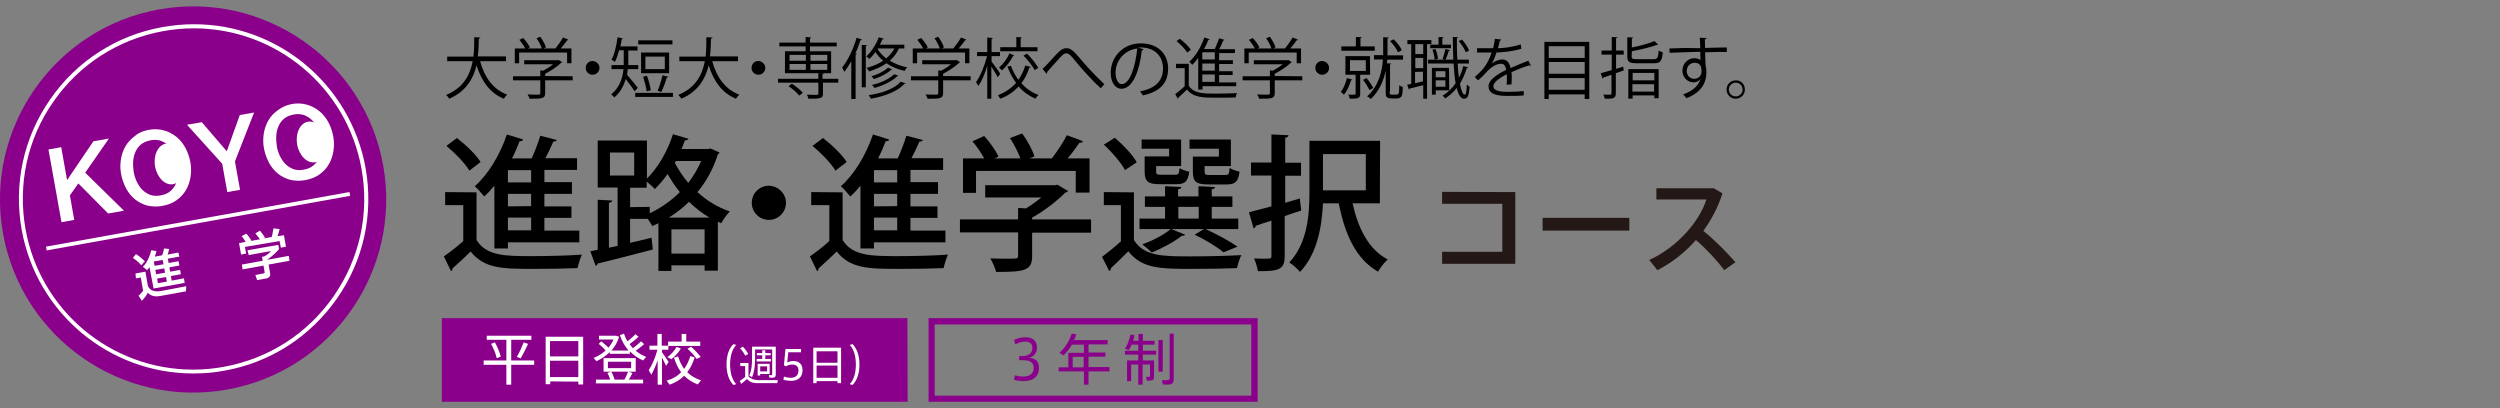
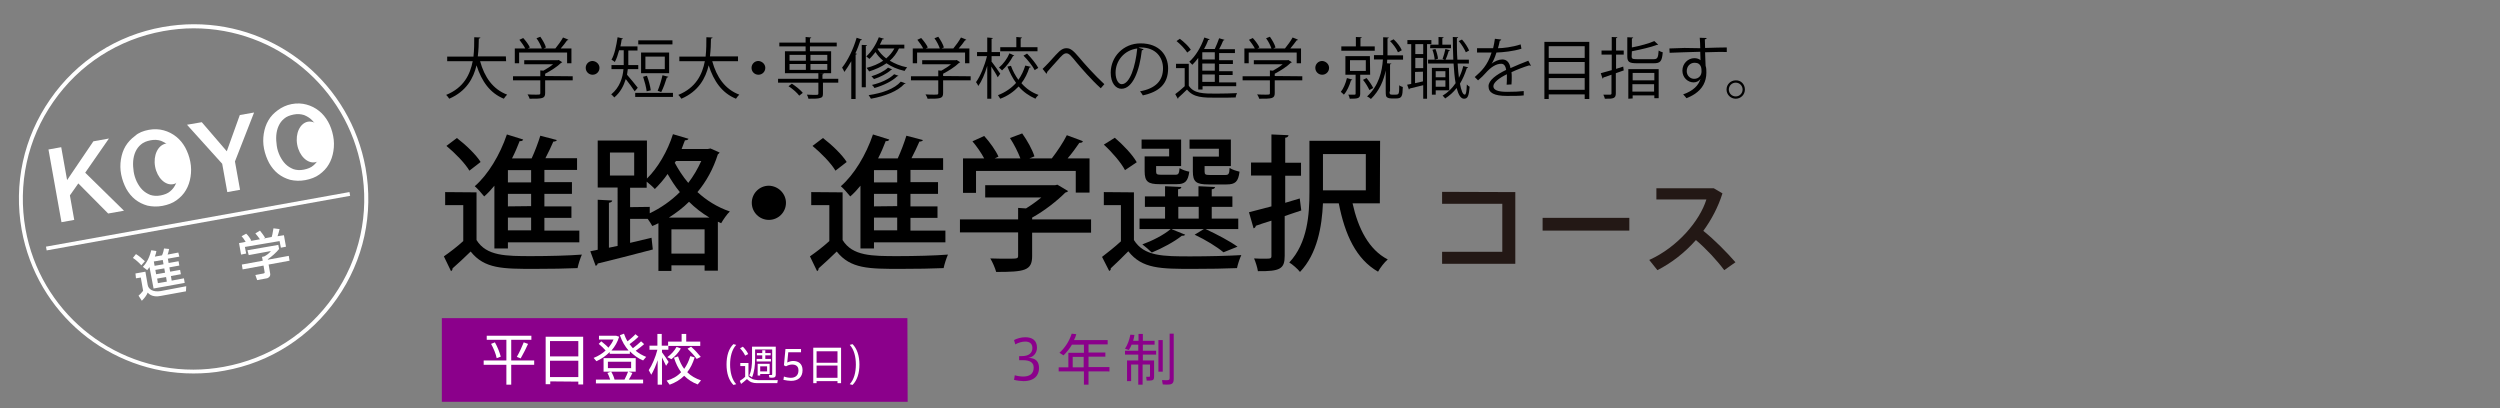
<svg xmlns="http://www.w3.org/2000/svg" version="1.1" id="レイヤー_1" x="0px" y="0px" viewBox="0 0 980 160" style="enable-background:new 0 0 980 160;" xml:space="preserve">
  <rect x="0" y="0" width="980" height="160" fill="#808080" stroke="none" />
  <style type="text/css">
	.st0{fill:#231815;}
	.st1{fill:#8B008B;}
	.st2{fill:#FFFFFF;}
	.st3{fill:none;}
</style>
  <g>
    <path class="st0" d="M594,75.3v28.1h-28.7v-4.7h23.6V79.9h-23.6v-4.7L594,75.3L594,75.3z" />
    <path class="st0" d="M638.7,85.4v5h-34v-5H638.7z" />
    <path class="st0" d="M680.3,102.8l-4.4,3.1c-2.9-3.9-7.1-8.4-11.1-11.8c-4.4,5-9.6,9-15.1,11.8l-3.2-4c11.1-5,19.8-15.3,22.4-23.7   h-19.6v-4.4h22.5l3.4,2c-1.7,5.4-4.3,10.3-7.5,14.7C672.2,94.1,676.7,98.7,680.3,102.8z" />
  </g>
-   <path class="st1" d="M150.2,64.8c7.4,41.1-20,80.5-61.1,87.9c-41.1,7.4-80.5-20-87.9-61.1s20-80.5,61.1-87.9  C103.4-3.7,142.8,23.7,150.2,64.8" />
  <path class="st2" d="M75.8,146.4c-33.1,0-61.4-23.7-67.3-56.3C5.3,72.1,9.2,54,19.7,38.9c10.4-15,26.1-25.1,44.1-28.3  c4-0.7,8.1-1.1,12.2-1.1c33.1,0,61.4,23.7,67.3,56.3c3.2,18-0.7,36.2-11.2,51.2S106,142.1,88,145.3  C83.9,146.1,79.8,146.4,75.8,146.4z M75.9,11.1c-4,0-8,0.4-11.9,1.1c-17.6,3.2-32.9,13-43.1,27.7C10.7,54.5,6.9,72.3,10,89.8  c5.7,31.9,33.4,55.1,65.8,55.1c4,0,8-0.4,11.9-1.1c17.6-3.2,32.9-13,43.1-27.7s14.1-32.4,10.9-50C136,34.3,108.3,11.1,75.9,11.1z" />
  <path class="st2" d="M19,58.6l5-0.9l2.3,12.9l10.3-15.2l6.1-1.1l-9.3,13.4l15.2,14.9l-6.2,1.1L30.7,71.9l-3.3,4.7l1.7,9.6l-5,0.9  L19,58.6z" />
  <path class="st2" d="M58.3,50.9c2.1-0.4,4.1-0.3,5.9,0.2c1.8,0.5,3.4,1.3,4.9,2.5c1.4,1.1,2.6,2.6,3.5,4.2c0.9,1.7,1.6,3.5,2,5.6  c0.4,2,0.4,4,0.1,5.9s-0.9,3.7-1.8,5.2c-0.9,1.6-2.2,2.9-3.7,4s-3.4,1.8-5.5,2.2c-2.1,0.4-4.1,0.3-5.9-0.1c-1.8-0.5-3.4-1.3-4.8-2.4  c-1.4-1.1-2.6-2.6-3.5-4.2c-0.9-1.7-1.6-3.6-2-5.6s-0.4-4-0.1-5.9c0.3-1.9,0.9-3.7,1.8-5.2s2.2-2.9,3.7-4  C54.3,52,56.2,51.3,58.3,50.9z M59,55c-1.5,0.3-2.8,0.8-3.7,1.6c-1,0.8-1.7,1.8-2.2,2.9c-0.5,1.1-0.8,2.4-0.9,3.7  c-0.1,1.4,0,2.7,0.2,4.1c0.2,1.3,0.6,2.6,1.2,3.9c0.6,1.2,1.3,2.3,2.2,3.2c0.9,0.9,1.9,1.5,3.1,2c1.2,0.4,2.6,0.5,4.1,0.2  c1.5-0.3,2.8-0.8,3.7-1.6c1-0.8,1.7-1.8,2.2-2.9s0.8-2.4,0.9-3.7c0.1-1.4,0-2.7-0.2-4.1c-0.2-1.3-0.6-2.6-1.2-3.9  c-0.6-1.2-1.3-2.3-2.2-3.2c-0.9-0.9-1.9-1.5-3.1-2C61.9,54.8,60.5,54.7,59,55z" />
  <path class="st2" d="M87.1,64.2L73.3,48.9l5.8-1l9.8,11.4L94,45.1l5.6-1l-7.5,19.2l2,11.1l-5,0.9L87.1,64.2z" />
  <path class="st2" d="M114.3,40.8c2.1-0.4,4.1-0.3,5.9,0.2s3.4,1.3,4.9,2.5c1.4,1.1,2.6,2.6,3.5,4.2c0.9,1.6,1.6,3.5,2,5.6  c0.4,2,0.4,4,0.1,5.9c-0.3,1.9-0.9,3.7-1.8,5.2c-0.9,1.6-2.2,2.9-3.7,4s-3.4,1.8-5.5,2.2c-2.1,0.4-4.1,0.3-5.9-0.1  c-1.8-0.5-3.4-1.3-4.8-2.4s-2.6-2.6-3.5-4.2c-0.9-1.7-1.6-3.6-2-5.6s-0.4-4-0.1-5.9s0.9-3.7,1.8-5.2c0.9-1.6,2.2-2.9,3.7-4  S112.2,41.2,114.3,40.8z M115.1,44.9c-1.5,0.3-2.8,0.8-3.7,1.6c-1,0.8-1.7,1.8-2.2,2.9c-0.5,1.1-0.8,2.4-0.9,3.7s0,2.7,0.2,4.1  c0.2,1.4,0.6,2.6,1.2,3.9c0.6,1.2,1.3,2.3,2.2,3.2c0.9,0.9,1.9,1.5,3.1,2c1.2,0.4,2.6,0.5,4.1,0.2s2.8-0.8,3.7-1.6  c1-0.8,1.7-1.8,2.2-2.9c0.5-1.1,0.8-2.4,0.9-3.7c0.1-1.4,0-2.7-0.2-4.1c-0.2-1.3-0.6-2.6-1.2-3.9c-0.6-1.2-1.3-2.3-2.2-3.2  c-0.9-0.9-1.9-1.5-3.1-2C117.9,44.7,116.6,44.6,115.1,44.9z" />
  <path class="st2" d="M52.1,101.1c1.4,0.9,2.8,2.3,3.3,2.9l1.4-1.6c-1.4-1.3-2.2-2-3.5-2.8L52.1,101.1z M53.3,109.1l1.9-0.3l0.9,5.2  c-0.7,0.9-1.4,1.6-1.8,1.9l1.3,2c0.9-0.9,1.9-2.1,2.3-3.2c1.4,1.7,3.8,1.6,5.1,1.3l9.9-1.8l0.1-2l-10,1.9c-3,0.5-4.8-0.7-5.1-2.4  l-0.9-5.2l-3.9,0.7L53.3,109.1z M60.2,113.1l12.2-2.2l-0.3-1.8l-4.8,0.9l-0.3-1.8l3.9-0.7l-0.3-1.7l-3.9,0.7l-0.3-1.7l3.9-0.7  l-0.3-1.7l-3.9,0.7l-0.3-1.7l4.5-0.8L69.9,99l-4.2,0.8c0.2-0.4,0.4-1.3,0.6-2.2l-2-0.2c-0.1,0.5-0.3,1.7-0.8,2.7l-2.8,0.5  c0.4-1,0.5-1.6,0.6-2.2l-2-0.3c-1,4-2.6,5.8-3.3,6.5l1.7,1.3c0.3-0.4,0.5-0.6,0.9-1.2L60.2,113.1z M63.8,101.9l0.3,1.7l-3.5,0.6  l-0.3-1.7L63.8,101.9z M64.4,105.2l0.3,1.7l-3.5,0.6l-0.3-1.7L64.4,105.2z M65.1,108.6l0.3,1.8l-3.5,0.6l-0.3-1.8L65.1,108.6z" />
  <path class="st2" d="M96.3,94.8c-0.6-1-1.2-1.8-1.6-2.2l1.8-1c0.7,0.6,1.5,1.7,2,2.7L98,94.5l3.9-0.7c-0.7-1-1.2-1.6-1.8-2.3  l1.8-1.1c0.5,0.6,1.5,1.9,2,2.8l-0.6,0.3l3.2-0.6c0.2-0.5,0.3-1.1,0.7-3.4l2.4,0.3c-0.3,1.1-0.4,1.7-0.8,2.8l2.5-0.4l0.8,4.5l-2,0.4  l-0.5-2.6L96,96.8l0.5,2.6l-2,0.4l-0.8-4.5L96.3,94.8z M109.1,96l0.3,1.6c-0.9,1.2-3,3.1-4.4,4v0.2l8.2-1.5l0.3,1.9l-8.2,1.5  l0.6,3.5c0.3,1.4-1.1,1.9-1.3,1.9l-3.8,0.7l-0.7-2l3.2-0.6c0.5-0.1,0.5-0.4,0.4-0.7l-0.4-2.4l-8.2,1.5l-0.3-1.9l8.2-1.5l-0.3-1.5  l0.9-0.2c0.6-0.3,1.9-1.1,2.6-2.1l-8.7,1.6L97,98.1L109.1,96z" />
  <rect x="17.2" y="86" transform="matrix(0.984 -0.177 0.177 0.984 -14.121 15.104)" class="st2" width="120.9" height="1.5" />
  <path class="st2" d="M72.1,63.2c0.8,4.4-1.1,8.4-4.2,9s-6.3-2.5-7.1-6.9s1.1-8.4,4.2-9C68.1,55.7,71.3,58.8,72.1,63.2" />
  <path class="st2" d="M127.8,54.6c0.8,4.4-1.1,8.4-4.2,9s-6.3-2.5-7.1-6.9c-0.8-4.4,1.1-8.4,4.2-9C123.8,47.2,127,50.3,127.8,54.6" />
  <rect x="174.5" y="125.9" class="st1" width="180.1" height="30.3" />
  <path class="st1" d="M355.8,157.5H173.2v-32.8h182.5L355.8,157.5L355.8,157.5z M175.7,155.1h177.7v-27.9H175.7V155.1z" />
-   <path class="st1" d="M493,157.5H364v-32.8h129V157.5L493,157.5z M366.4,155.1h124.1v-27.9H366.4V155.1z" />
  <path class="st2" d="M198.5,141.3v-8.1h-7.7v-1.6h17.5v1.6h-7.9v8.1h9v1.7h-9v7.8h-1.9V143h-8.9v-1.7H198.5z M194,134.2  c1.1,1.9,1.9,4.1,2.3,5.6c-1.5,0.6-1.6,0.6-1.6,0.6c-0.3-1.6-1.2-3.8-2.2-5.6L194,134.2z M207,134.8c-0.7,1.6-1.8,3.8-2.9,5.7  l-1.5-0.6c1.1-1.9,2.1-4.2,2.7-5.7L207,134.8z" />
  <path class="st2" d="M215.7,149.5v1.1h-1.8V132h14.7v18.7h-1.9v-1.1L215.7,149.5L215.7,149.5z M226.7,133.7h-11.1v6h11.1V133.7z   M226.7,147.8v-6.4h-11.1v6.4H226.7z" />
  <path class="st2" d="M246.4,137.4c-1.4-1.6-2.6-3.6-3.4-6l1.6-0.6c0.4,1.1,0.8,2.1,1.4,3c1.2-1,2.4-2,3.1-2.8l1.2,1  c-0.8,0.8-2.1,1.9-3.5,2.9c0.4,0.6,0.9,1.1,1.3,1.6c1.3-1,2.5-2,3.2-2.7l1.2,1.1c-0.8,0.7-2,1.7-3.3,2.6c1.2,1,2.6,1.8,4.1,2.4  l-1.2,1.4c-2-0.8-3.7-2.1-5.2-3.6v1H239V138c-1.5,1.5-3.2,2.7-5.2,3.6l-1.1-1.3c1.8-0.7,3.4-1.7,4.7-2.9c-0.7-0.8-1.6-1.7-2.7-2.6  l1-1c1.1,0.9,2.1,1.7,2.8,2.5c0.8-1,1.5-2,2-3.2h-5.7v-1.5h6.2h0.3h0.2l1.2,0.4c-0.6,2-1.6,3.8-3,5.4H246.4L246.4,137.4z   M239.2,148.8c-0.3-0.8-0.6-1.8-1.1-2.6l1.4-0.5h-2.9v-5.3h12.6v5.3h-2.8l1.5,0.5c-0.3,0.7-0.8,1.7-1.4,2.6h5.6v1.5h-18.5v-1.5  H239.2z M238.3,144.3h9.1v-2.5h-9.1V144.3z M244.8,148.8c0.6-1.1,1.1-2.3,1.4-3.1h-6.6c0.6,1,1.1,2.2,1.3,3.1H244.8z" />
  <path class="st2" d="M262.1,141.9l-1,1.5c-0.4-0.9-1-2.1-1.6-3.3v10.7h-1.7v-9.6c-0.7,2.1-1.6,4.2-2.5,5.7l-1-1.8  c1.3-1.9,2.7-5.2,3.4-8h-3.1v-1.6h3.1v-4.6h1.7v4.6h2.5v-1.6h5.3v-3h1.8v3h5.5v1.7H262v1.5h-2.5v1  C260.5,139.4,261.5,140.9,262.1,141.9z M268.2,144.6c1-1.4,1.8-3,2.4-5l1.7,0.5c-0.7,2.3-1.7,4.3-2.9,5.8c1.5,1.5,3.3,2.5,5.4,3.2  l-1.3,1.6c-2.1-0.8-3.8-1.9-5.3-3.4c-1.6,1.6-3.5,2.7-5.7,3.5l-1.2-1.6c2.3-0.6,4.2-1.7,5.7-3.3c-1.2-1.6-2.1-3.5-2.8-5.7l1.6-0.5  C266.4,141.6,267.2,143.3,268.2,144.6z M266.9,136.6c-0.9,1.6-2.3,3.1-3.7,4.2l-1.6-0.8c1.4-1,2.8-2.5,3.6-4L266.9,136.6z   M270.9,135.9c1.6,1.4,2.8,2.8,3.8,4l-1.6,0.8c-0.9-1.3-2.1-2.6-3.6-4L270.9,135.9z" />
  <path class="st2" d="M284.8,142.9c0-3.5,0.9-6.3,2.7-8l1.1,0.3c-1.7,1.8-2.4,4.7-2.4,7.7s0.7,5.9,2.4,7.7l-1.1,0.3  C285.7,149.1,284.8,146.3,284.8,142.9L284.8,142.9z" />
  <path class="st2" d="M297,149c1.8,0,5.9,0,7.9,0l-0.2,1.2c-2,0-6,0-7.9,0c-1.7,0-2.8-0.4-4-1.6c-0.9,0.8-1.6,1.4-2.3,1.9l-0.5-1.2  c0.6-0.4,1.4-0.9,2.1-1.6v-4.2h-1.9v-1.2h3.2v5.2C294.4,148.6,295.5,148.9,297,149z M291.2,135.9c1,1,1.7,2,2.1,2.9l-1.2,0.6  c-0.4-0.9-1.1-1.9-2-2.9L291.2,135.9z M303.5,135.9h0.6v10.9c0,0.7-0.2,1.1-0.8,1.2c-0.3,0.1-1.1,0.1-1.7,0l-0.2-1c0.4,0,0.9,0,1,0  c0.3,0,0.3-0.1,0.3-0.4V137H296v3.7c0,2.6-0.3,5.1-1.2,7.2l-1.1-0.7c0.9-1.9,1.1-4.1,1.1-6.5v-4.8h0.6h0.6h6.9H303.5L303.5,135.9z   M298.8,140.7v-1.4h-2.1v-0.9h2.1v-1.1h1.2v1.1h2.1v0.9H300v1.4h2.2v1h-5.6v-1H298.8z M298,142.6h3.7v4H298v0.6h-1v-4.6h0.5H298  L298,142.6z M300.7,145.6v-2H298v2H300.7z" />
  <path class="st2" d="M310.9,141.5c2,0,3.7,1,3.7,3.6c0,2.8-1.8,4.2-4.5,4.2c-0.8,0-2.1-0.2-3-0.4l0.2-1.3c0.8,0.3,1.9,0.5,2.7,0.5  c1.6,0,3-0.8,3-2.9c0-1.8-1.2-2.3-2.5-2.3c-0.9,0-1.7,0.3-2.4,0.7l-0.8-0.4l0.6-6.4h6.1v1.3h-5l-0.4,4  C309.4,141.7,310.3,141.5,310.9,141.5z" />
  <path class="st2" d="M320.1,149.4v0.8h-1.3v-13.9h10.9v13.9h-1.4v-0.8H320.1z M328.3,137.7h-8.2v4.5h8.2V137.7z M328.3,148.1v-4.8  h-8.2v4.8H328.3z" />
  <path class="st2" d="M336.9,142.9c0,3.4-0.9,6.2-2.7,8l-1.1-0.3c1.7-1.8,2.4-4.7,2.4-7.7s-0.7-5.9-2.4-7.7l1.1-0.3  C335.9,136.6,336.9,139.4,336.9,142.9L336.9,142.9z" />
  <path class="st1" d="M407.3,144.3c0,2.7-1.7,5.1-6.1,5.1c-1,0-2.6-0.2-3.7-0.5l0.3-1.8c0.9,0.3,2.3,0.5,3.3,0.5  c2.3,0,4.1-0.9,4.1-3.5c0-1.9-1.3-2.9-4.2-2.9h-1.5v-1.6h1c2.8,0,4.2-1.2,4.2-3.2c0-1.6-1-2.5-2.8-2.5c-1.2,0-2.7,0.4-3.9,1.1  l-0.5-1.7c1.1-0.6,2.8-1.1,4.4-1.1c2.6,0,4.6,1.1,4.6,4.1c0,2.1-1.4,3.7-3.4,4C406.2,140.3,407.3,141.9,407.3,144.3z" />
  <path class="st1" d="M426.7,145.6v5.2h-1.8v-5.2H415V144h3.8v-5.7h6.1v-3.2h-4.7c-0.9,1.6-2.1,3-3.3,4.2l-1.6-1  c2.1-1.9,3.8-4.4,4.8-7.5l1.8,0.2c-0.2,0.8-0.5,1.6-0.9,2.3h13.2v1.7h-7.5v3.2h6.6v1.6h-6.6v4.1h8.2v1.7H426.7L426.7,145.6  L426.7,145.6z M424.8,144v-4.1h-4.3v4.1H424.8z" />
  <path class="st1" d="M451.5,141.3h0.9v6.4c0,0.8-0.2,1.3-0.9,1.4c-0.4,0.1-1.3,0.1-2,0.1c-0.2-1.4-0.2-1.5-0.2-1.5c0.4,0,1,0,1.2,0  s0.3-0.1,0.3-0.3v-4.5h-2.9v7.9h-1.7v-7.9h-2.8v6.5h-1.6v-8.1h4.4V139H441v-1.5h5.2v-2.4h-2.6c-0.3,0.8-0.7,1.5-1.1,2.1l-1.5-0.5  c1-1.5,1.7-3.4,2.1-5.5l1.6,0.1c-0.1,0.8-0.3,1.5-0.5,2.3h2.1v-2.7h1.7v2.7h4.6v1.5H448v2.4h5.2v1.5H448v2.3h2.9L451.5,141.3  L451.5,141.3z M455.8,133.3v12.4h-1.7v-12.4H455.8z M460.1,130.8v17.7c0,1.3-0.3,2-1.5,2.2c-0.6,0.1-1.8,0.1-2.8,0l-0.3-1.7  c0.8,0,1.9,0.1,2.3,0c0.5,0,0.7-0.3,0.7-0.8v-17.4H460.1L460.1,130.8z" />
  <rect y="0" class="st3" width="980" height="160" />
  <g>
    <path d="M186.8,75.4v18.7c3.9,6.3,11.5,6.3,21.7,6.3c6.6,0,14.5-0.2,19.6-0.6c-0.6,1.3-1.4,3.8-1.7,5.3c-4.3,0.2-10.8,0.3-16.8,0.3   c-12.5,0-19.7,0-25.1-6.8c-2.5,2.4-5,4.8-7.1,6.6c0,0.6-0.2,0.8-0.6,1.1l-2.8-5.8c2.3-1.6,5.2-3.8,7.6-6V80.4h-7.1v-5.1L186.8,75.4   L186.8,75.4z M179.1,54.1c3.4,2.6,7.5,6.5,9.3,9.4l-4.4,3.4c-1.7-2.9-5.6-6.9-9-9.7L179.1,54.1z M193.8,97.4V72.8   c-1.3,1.6-2.6,3-4,4.2c-0.9-1.1-2.6-3.1-3.7-4c5.2-4.5,9.9-12.3,12.6-20.3l6.4,2c-0.2,0.5-0.7,0.7-1.4,0.6c-0.9,2.3-1.8,4.5-3,6.8   h7.7c1.3-2.8,2.6-6.3,3.4-8.9l6.5,1.7c-0.2,0.4-0.7,0.6-1.4,0.6c-0.8,1.9-2,4.4-3.1,6.5h12.4v4.6h-12.8v4.8h10.8V76h-10.8v4.9H224   v4.5h-10.6v5h13.7V95h-28v2.4H193.8z M208.2,71.5v-4.8h-9.1v4.8H208.2z M208.2,80.8V76h-9.1v4.9L208.2,80.8L208.2,80.8z    M208.2,90.3v-5h-9.1v5H208.2z" />
    <path d="M278.5,58.2l3.6,1.6c-0.2,0.3-0.5,0.6-0.7,0.7c-1.8,5.7-4.5,10.6-8,14.8c3.5,3.2,7.7,5.9,12.7,7.6c-1.1,1-2.6,3.2-3.4,4.6   c-0.5-0.2-0.9-0.4-1.3-0.6v19.2h-5.2V104h-13v2.2h-5.1V87.5c-0.8,0.4-1.6,0.8-2.4,1.1c-0.4-0.8-1.1-1.8-1.8-2.8H247v9.4l8.4-2   l0.5,4.6c-7.9,2.1-16.3,4.2-21.6,5.5c-0.1,0.5-0.4,0.8-0.8,0.9l-2.1-5.7l2.9-0.6V78.3l5.7,0.3c-0.1,0.5-0.4,0.7-1.3,0.9v17.6   l3.4-0.7V73.5h-7.8V55.1h19.3V70c4.2-4.1,8.1-10.7,10.2-17.4l6.1,1.8c-0.2,0.4-0.6,0.6-1.4,0.6c-0.4,1.1-0.9,2.2-1.3,3.4h10.3   L278.5,58.2z M239.1,59.8v9h9.5v-9C248.6,59.8,239.1,59.8,239.1,59.8z M254.7,81.1v2.5c4.2-2,8.3-4.8,11.8-8.3   c-1.9-2.3-3.4-4.7-4.8-7.1c-1.5,2.2-3.3,4.2-5,5.9c-0.7-0.8-2.1-2-3.2-2.9v2.4H247v7.6L254.7,81.1L254.7,81.1z M278.1,85.3   c-3-1.8-5.7-3.9-8-6.2c-2.4,2.4-5.1,4.4-7.9,6.2H278.1z M263.2,99.4h13v-9.5h-13V99.4z M264.5,63.8c1.4,2.6,3.1,5.3,5.3,7.9   c2-2.6,3.7-5.5,5.1-8.6H265L264.5,63.8z" />
    <path d="M308.1,79.5c0,3.7-3,6.7-6.7,6.7s-6.7-3-6.7-6.7s3-6.7,6.7-6.7C305.2,72.9,308.1,76,308.1,79.5z" />
    <path d="M330.3,75.4v18.7c3.9,6.3,11.5,6.3,21.7,6.3c6.6,0,14.5-0.2,19.6-0.6c-0.6,1.3-1.4,3.8-1.7,5.3c-4.3,0.2-10.8,0.3-16.8,0.3   c-12.5,0-19.7,0-25.1-6.8c-2.5,2.4-5,4.8-7.1,6.6c0,0.6-0.2,0.8-0.6,1.1l-2.8-5.8c2.3-1.6,5.2-3.8,7.6-6V80.4H318v-5.1L330.3,75.4   L330.3,75.4z M322.6,54.1c3.4,2.6,7.5,6.5,9.3,9.4l-4.4,3.4c-1.7-2.9-5.6-6.9-9-9.7L322.6,54.1z M337.3,97.4V72.8   c-1.3,1.6-2.6,3-4,4.2c-0.9-1.1-2.6-3.1-3.7-4c5.2-4.5,9.9-12.3,12.6-20.3l6.4,2c-0.2,0.5-0.7,0.7-1.4,0.6c-0.9,2.3-1.8,4.5-3,6.8   h7.7c1.3-2.8,2.6-6.3,3.4-8.9l6.5,1.7c-0.2,0.4-0.7,0.6-1.4,0.6c-0.8,1.9-2,4.4-3.1,6.5h12.4v4.6h-12.8v4.8h10.8V76h-10.8v4.9h10.6   v4.5h-10.6v5h13.7V95h-28v2.4H337.3z M351.7,71.5v-4.8h-9.1v4.8H351.7z M351.7,80.8V76h-9.1v4.9L351.7,80.8L351.7,80.8z    M351.7,90.3v-5h-9.1v5H351.7z" />
    <path d="M427.7,86.1v5.1h-23.1v9.2c0,5.7-3,6.2-14.1,6.2c-0.4-1.5-1.4-3.8-2.3-5.3c2.5,0.1,4.9,0.1,6.8,0.1c3.8,0,4.1,0,4.1-1.2   v-9.1h-22.8V86h22.8v-4.5l3.1,0.2c2.1-1.3,4.2-2.8,6-4.3h-22v-4.8h27.4l0.9-0.2l4.2,2.5c-0.2,0.3-0.7,0.5-1.1,0.6   c-3.2,3.2-8.1,7.1-13,9.8V86h23.1V86.1z M382.6,67v8.6h-5.1V62.1h8.3c-1.1-2.1-2.9-4.7-4.6-6.7l4.6-2.1c2.2,2.4,4.6,5.8,5.6,8.1   l-1.5,0.7H400c-0.9-2.4-2.5-5.6-4.1-8l4.8-1.8c2,2.8,4,6.4,4.8,9l-2,0.8h8.8c2.1-2.7,4.5-6.3,5.9-9.1c5.7,2.1,6,2.2,6.3,2.4   c-0.2,0.5-0.7,0.6-1.4,0.6c-1.2,1.8-2.9,4.1-4.6,6.1h8.6v13.4h-5.4V67H382.6z" />
    <path d="M444.5,75.4v18.7c4,6.4,11.4,6.4,22.3,6.4c6.7,0,14.8-0.2,19.8-0.5c-0.6,1.2-1.4,3.6-1.7,5.1c-4.4,0.2-11.1,0.3-17.2,0.3   c-12.7,0-20,0-25.4-6.9c-2.4,2.4-4.8,4.8-6.9,6.7c0.1,0.5-0.1,0.8-0.6,1l-2.8-5.5c2.2-1.7,4.9-3.8,7.4-6.1V80.4h-6.7v-5.1   L444.5,75.4L444.5,75.4z M437,54c3.3,2.8,7,6.7,8.6,9.6l-4.6,3.1c-1.5-2.9-5.1-7.1-8.3-10L437,54z M459.4,89.9l5.2,2.1   c-0.2,0.3-0.7,0.5-1.3,0.4c-3,2.4-7.7,4.9-11.8,6.6c-0.9-0.9-2.6-2.4-3.7-3.2c3.9-1.4,8.4-3.7,11.1-6h-12.2v-4.1h10v-4.6h-7.9V77   h7.9v-4l6.4,0.3c-0.1,0.5-0.4,0.8-1.3,0.9V77h8v-4l6.5,0.3c-0.1,0.5-0.4,0.8-1.3,0.9V77h8.1v4.1H475v4.6h10.4v4.1h-12.8   c4.5,2.1,9.6,4.8,12.5,6.9l-5.5,2.2c-2.5-2.1-7-4.9-11.3-6.9l3.6-2.2h-12.5V89.9z M458.3,61.5v-3.2h-10.8v-3.6H463v10.4h-9.8v2.1   c0,1.1,0.3,1.3,2,1.3h5.5c1.2,0,1.5-0.3,1.7-2.6c0.9,0.6,2.6,1.2,3.8,1.4c-0.5,3.8-1.7,4.9-4.9,4.9h-6.7c-4.6,0-5.9-1-5.9-5.1v-5.8   h9.6V61.5z M461.9,81.1v4.6h8v-4.6H461.9z M477.8,61.5v-3.2h-11.5v-3.6h16.2v10.4h-10.3v2.1c0,1.2,0.3,1.4,2.1,1.4h5.9   c1.4,0,1.7-0.3,1.8-2.8c0.9,0.7,2.7,1.2,3.9,1.5c-0.5,4-1.7,5-5.1,5h-7.1c-4.8,0-6.1-1-6.1-5.1v-5.8h10.2V61.5z" />
    <path d="M509.5,77.8l0.6,4.7c-2.2,0.7-4.4,1.5-6.5,2.2v15.6c0,5.1-1.8,6.1-10.5,6c-0.2-1.4-0.9-3.6-1.5-5c1.4,0.1,2.9,0.1,4,0.1   c2.5,0,2.8,0,2.8-1.1V86.5c-2.3,0.7-4.4,1.4-6.1,2c-0.1,0.5-0.4,0.9-0.9,1l-1.8-6.3c2.4-0.6,5.5-1.4,8.8-2.3V68.8h-8v-5.1h8v-11   l6.7,0.3c-0.1,0.5-0.4,0.9-1.3,1v9.8h6.2v5.1h-6.2v10.6L509.5,77.8z M540.9,79.7h-10.7c2.2,9.9,6.4,18.2,13.8,22   c-1.3,1.1-3,3.3-3.8,4.8c-8.6-4.9-13-14.5-15.4-26.8h-6.2c-0.4,9-2.2,19.8-9,26.9c-0.8-1.1-3-3-4.2-3.7c7.2-7.7,7.9-18.9,7.9-27.6   V55.2H541L540.9,79.7L540.9,79.7z M535.4,60.4h-16.8v14.2h16.8V60.4z" />
  </g>
  <g>
    <path d="M198.4,24h-10.2c1.7,6.2,5,11,10.6,13.1c-0.4,0.4-1,1.1-1.3,1.6c-5.4-2.2-8.7-6.8-10.7-13.1c-1.2,5.1-4,10.2-10.7,13.1   c-0.3-0.5-0.8-1.1-1.2-1.5c6.9-2.8,9.4-8,10.4-13.2h-10v-1.8h10.3c0.3-2.7,0.3-5.4,0.3-7.6l2.4,0.1c0,0.2-0.2,0.4-0.6,0.4   c0,2.1-0.1,4.5-0.4,7h11L198.4,24L198.4,24z" />
    <path d="M224.5,29.9v1.6h-10.8v5c0,2.2-1.2,2.2-6.1,2.2c-0.1-0.5-0.5-1.2-0.8-1.7c1.3,0.1,2.5,0.1,3.3,0.1c1.5,0,1.7,0,1.7-0.6v-5   h-10.7v-1.6h10.7v-2.3l1.2,0.1c1.3-0.7,2.7-1.6,3.8-2.5h-11.3v-1.6h13.2l0.3-0.1l1.4,0.9c-0.1,0.1-0.2,0.2-0.4,0.2   c-1.5,1.5-4,3.1-6.3,4.3v0.9L224.5,29.9L224.5,29.9z M203.5,20.6v4.2h-1.7V19h4.1c-0.5-1-1.5-2.4-2.3-3.4l1.5-0.7   c1,1.1,2.2,2.7,2.6,3.7l-0.8,0.4h5.5c-0.4-1.2-1.2-2.8-2.1-4l1.5-0.6c0.9,1.3,1.9,3,2.2,4.2l-0.9,0.4h4.6c1-1.2,2.3-3,3-4.3   c1.6,0.6,1.8,0.7,2.1,0.9c-0.1,0.2-0.3,0.2-0.5,0.2c-0.6,0.9-1.6,2.2-2.5,3.2h4.2v5.8h-1.7v-4.2C222.3,20.6,203.5,20.6,203.5,20.6z   " />
    <path d="M235,26.6c0,1.5-1.2,2.7-2.7,2.7s-2.7-1.2-2.7-2.7s1.2-2.7,2.7-2.7C233.8,24,235,25.2,235,26.6z" />
    <path d="M246.1,27.1c-0.1,0.7-0.2,1.4-0.3,2.2c1,1.1,3.6,4.3,4.2,5.1l-1.2,1.4c-0.7-1.1-2.3-3.3-3.5-4.8c-0.8,2.6-2.1,5.2-4.5,7.2   c-0.2-0.3-0.9-1-1.2-1.2c3.4-2.8,4.5-6.6,4.8-9.9h-4.7v-1.6h4.8c0-0.5,0-1,0-1.5v-4.3h-1.8c-0.5,1.8-1,3.4-1.7,4.6   c-0.3-0.3-0.9-0.7-1.3-0.9c1.2-2,1.9-5.5,2.4-8.8l2.1,0.5c-0.1,0.2-0.2,0.3-0.5,0.3c-0.1,0.9-0.3,1.9-0.5,2.8h6.7v1.6h-3.6v4.3   c0,0.5,0,0.9,0,1.4h3.9v1.6C250.2,27.1,246.1,27.1,246.1,27.1z M249,36.4h14.8V38H249V36.4z M263.6,15.8v1.6h-13.4v-1.6   C250.2,15.8,263.6,15.8,263.6,15.8z M262.3,20.6v8.1h-11v-8.1H262.3z M253.6,29.7c0.7,1.8,1.3,4.1,1.5,5.7l-1.6,0.4   c-0.2-1.6-0.8-3.9-1.4-5.7L253.6,29.7z M260.6,27.1v-4.9H253v4.9H260.6z M262,30.1c-0.1,0.2-0.3,0.3-0.6,0.3   c-0.5,1.7-1.4,4.2-2.2,5.7c-0.3-0.1-1-0.4-1.4-0.5c0.7-1.6,1.5-4.3,1.9-6.1L262,30.1z" />
    <path d="M289.4,24h-10.2c1.7,6.2,5,11,10.6,13.1c-0.4,0.4-1,1.1-1.3,1.6c-5.4-2.2-8.7-6.8-10.7-13.1c-1.2,5.1-4,10.2-10.7,13.1   c-0.3-0.5-0.8-1.1-1.2-1.5c6.9-2.8,9.4-8,10.4-13.2h-10v-1.8h10.3c0.3-2.7,0.3-5.4,0.3-7.6l2.4,0.1c0,0.2-0.2,0.4-0.6,0.4   c0,2.1-0.1,4.5-0.4,7h11V24H289.4z" />
    <path d="M300,26.6c0,1.5-1.2,2.7-2.7,2.7s-2.7-1.2-2.7-2.7s1.2-2.7,2.7-2.7C298.8,24,300,25.2,300,26.6z" />
    <path d="M328.6,30.9v1.5h-6v4.3c0,1-0.2,1.5-1.1,1.7c-0.8,0.3-2.2,0.3-4.6,0.3c-0.1-0.5-0.3-1.1-0.6-1.6c1.1,0,2.1,0.1,2.8,0.1   c1.5,0,1.7,0,1.7-0.5v-4.3H305v-1.5h15.8v-2.2h-13.1v-8.6h8.1v-1.9h-10.3v-1.5h10.3v-2.2l2.2,0.2c0,0.2-0.2,0.3-0.5,0.4v1.6H328   v1.5h-10.5v1.9h8.3v8.6h-4.7l0,0l1.8,0.1c0,0.2-0.2,0.3-0.5,0.4v1.7C322.4,30.9,328.6,30.9,328.6,30.9z M313.3,37.5   c-0.8-1.1-2.6-2.7-4.2-3.7l1.3-1c1.6,1,3.4,2.5,4.3,3.6L313.3,37.5z M309.5,21.5v2.3h6.4v-2.3H309.5z M309.5,25.1v2.3h6.4v-2.3   H309.5z M324.3,21.5h-6.6v2.3h6.6V21.5z M324.3,27.4v-2.3h-6.6v2.3H324.3z" />
    <path d="M333.7,24c-0.9,1.5-1.8,3-2.7,4.2c-0.2-0.4-0.6-1.3-0.9-1.7c2.2-2.7,4.4-7.2,5.7-11.7l2.1,0.7c-0.1,0.2-0.3,0.3-0.6,0.3   c-0.6,1.7-1.2,3.5-2,5.1l0.6,0.2c-0.1,0.2-0.2,0.3-0.5,0.3v17.4h-1.7V24z M337.8,17.6l2.1,0.1c0,0.2-0.2,0.3-0.5,0.3v16.2h-1.6   V17.6z M354.6,19h-2.2c-0.9,1.9-2.1,3.5-3.6,4.8c1.9,1.1,4.1,2.1,6.8,2.6c-0.3,0.3-0.8,1-1,1.4c-2.8-0.6-5.2-1.7-7.1-3   c-2,1.4-4.3,2.4-6.8,3.2c-0.2-0.4-0.7-1-1-1.4c2.4-0.6,4.6-1.5,6.5-2.8c-1.3-1.1-2.3-2.2-3-3.4c-0.8,1-1.6,2-2.4,2.7   c-0.3-0.3-0.9-0.8-1.2-1c1.9-1.7,3.8-4.6,4.9-7.5l2,0.6c-0.1,0.2-0.3,0.3-0.6,0.2c-0.3,0.7-0.6,1.4-1,2.1h9.6V19H354.6z M355,32.7   c-0.1,0.2-0.3,0.2-0.5,0.2c-2.5,2.8-7.5,4.8-13.1,5.8c-0.2-0.4-0.6-1-0.9-1.4c5.4-0.8,10.2-2.5,12.6-5.3L355,32.7z M349.7,27.2   c-0.1,0.1-0.2,0.2-0.4,0.2c-1.5,1.4-4.2,2.8-6.7,3.6c-0.2-0.3-0.7-0.8-1-1.1c2.4-0.7,5.1-2,6.5-3.4L349.7,27.2z M352.2,29.7   c-0.1,0.1-0.2,0.2-0.5,0.2c-1.9,1.9-5.4,3.6-8.9,4.6c-0.2-0.4-0.6-0.9-1-1.2c3.4-0.8,6.8-2.3,8.7-4.2L352.2,29.7z M344.1,19   l-0.1,0.2c0.8,1.3,1.9,2.6,3.4,3.7c1.3-1.1,2.4-2.4,3.2-3.9C350.6,19,344.1,19,344.1,19z" />
    <path d="M380.5,29.9v1.6h-10.8v5c0,2.2-1.2,2.2-6.1,2.2c-0.1-0.5-0.5-1.2-0.8-1.7c1.3,0.1,2.5,0.1,3.3,0.1c1.5,0,1.7,0,1.7-0.6v-5   h-10.7v-1.6h10.7v-2.3l1.2,0.1c1.3-0.7,2.7-1.6,3.8-2.5h-11.3v-1.6h13.2l0.3-0.1l1.4,0.9c-0.1,0.1-0.2,0.2-0.4,0.2   c-1.5,1.5-4,3.1-6.3,4.3v0.9L380.5,29.9L380.5,29.9z M359.5,20.6v4.2h-1.7V19h4.1c-0.5-1-1.5-2.4-2.3-3.4l1.5-0.7   c1,1.1,2.2,2.7,2.6,3.7l-0.8,0.4h5.5c-0.4-1.2-1.2-2.8-2.1-4l1.5-0.6c0.9,1.3,1.9,3,2.2,4.2l-0.9,0.4h4.6c1-1.2,2.3-3,3-4.3   c1.6,0.6,1.8,0.7,2.1,0.9c-0.1,0.2-0.3,0.2-0.5,0.2c-0.6,0.9-1.6,2.2-2.5,3.2h4.2v5.8h-1.7v-4.2C378.3,20.6,359.5,20.6,359.5,20.6z   " />
    <path d="M388.6,24c0.8,1,3,4.1,3.5,4.9l-1,1.4c-0.4-0.9-1.6-2.8-2.5-4.2v12.6H387V25.8c-0.9,3.1-2.2,6.1-3.5,7.9   c-0.2-0.5-0.6-1.1-0.9-1.5c1.7-2.3,3.4-6.5,4.3-10.2H383v-1.6h4v-5.7l2.2,0.2c0,0.2-0.2,0.3-0.5,0.3v5.2h3.3V22h-3.3v2H388.6z    M396.3,25.8c0.7,2,1.7,3.8,2.9,5.5c1.2-1.7,2.1-3.6,2.7-5.6l2.2,0.5c-0.1,0.2-0.3,0.3-0.6,0.3c-0.7,2.2-1.7,4.3-3.1,6.1   c1.8,2.1,4.1,3.7,6.7,4.6c-0.4,0.4-1,1-1.2,1.5c-2.5-1.1-4.8-2.7-6.6-4.8c-1.9,2-4.2,3.7-7.2,4.8c-0.2-0.4-0.7-1-0.9-1.4   c2.9-1.1,5.3-2.8,7.1-4.8c-1.4-1.9-2.5-4.1-3.4-6.4L396.3,25.8z M397.6,21.8c-0.1,0.1-0.2,0.2-0.5,0.2c-0.9,1.8-2.6,4.1-4.3,5.6   c-0.3-0.3-0.8-0.8-1.2-1.1c1.7-1.4,3.3-3.6,4.1-5.6L397.6,21.8z M406.7,18.5v1.6h-14.6v-1.6h6.3v-4l2.2,0.2c0,0.2-0.2,0.3-0.5,0.4   v3.4H406.7z M405.6,27.5c-0.8-1.6-2.7-4-4.4-5.7l1.4-0.8c1.7,1.7,3.6,4.1,4.4,5.6L405.6,27.5z" />
    <path d="M408.7,27c1.1-1,3.8-3.9,5.1-5.4c2-2.2,3-2.7,4.3-2.7c1.6,0,2.7,1,5,3.7c1.8,2.2,6.1,7,9.8,10.4l-1.4,1.6   c-3.6-3.2-7.8-8.1-9.4-10c-2.2-2.7-3-3.7-4.1-3.7c-1,0-1.8,0.9-3.4,2.7c-0.9,1-3,3.3-4.1,4.6c0,0.3-0.1,0.6-0.3,0.7L408.7,27z" />
    <path d="M448.3,19.3c-0.1,0.2-0.3,0.4-0.7,0.4c-0.9,8.1-3.6,15.1-8,15.1c-2.2,0-4.2-2.2-4.2-6.3c0-6.2,4.9-11.5,11.7-11.5   c7.5,0,10.8,4.8,10.8,9.8c0,6.2-3.6,9.2-9.9,10.6c-0.2-0.4-0.7-1.1-1.1-1.6c6-1.1,9-4.1,9-9c0-4.3-2.8-8.2-8.8-8.2   c-0.3,0-0.5,0-0.8,0.1L448.3,19.3z M445.8,19c-5.3,0.7-8.5,5-8.5,9.5c0,2.8,1.2,4.5,2.4,4.5C442.9,33,445.1,26.1,445.8,19z" />
    <path d="M466,25v8.6c2,3.1,5.8,3.1,10.7,3.1c2.9,0,6.2-0.1,8.2-0.2c-0.2,0.4-0.5,1.2-0.5,1.7c-1.8,0.1-4.7,0.1-7.2,0.1   c-5.7,0-9.3,0-11.9-3.2c-1.2,1.2-2.4,2.3-3.4,3.2c0,0.2,0,0.3-0.2,0.4l-1-1.8c1.1-0.8,2.5-2,3.7-3.1v-7.1H461V25H466z M462.5,15.2   c1.6,1.2,3.5,3,4.3,4.3l-1.4,1.1c-0.8-1.3-2.6-3.2-4.2-4.5L462.5,15.2z M469.7,34.9V22.7c-0.7,1-1.5,1.9-2.3,2.7   c-0.3-0.3-0.9-0.9-1.2-1.2c2.4-2.1,4.6-5.7,5.9-9.5l2.1,0.7c-0.1,0.2-0.3,0.3-0.6,0.3c-0.4,1.2-1,2.4-1.6,3.5h4.2   c0.6-1.3,1.3-3,1.7-4.2l2.1,0.6c-0.1,0.2-0.3,0.3-0.5,0.3c-0.4,1-1,2.3-1.6,3.4h6.2v1.5h-6.2v2.8h5.4v1.5h-5.4v2.8h5.3v1.5h-5.3   v2.9h6.7v1.5h-13.2v1.3h-1.7V34.9z M476.2,23.3v-2.8h-4.9v2.8H476.2z M476.2,27.7v-2.8h-4.9v2.8H476.2z M476.2,32.1v-2.9h-4.9v2.9   H476.2z" />
    <path d="M510.5,29.9v1.6h-10.8v5c0,2.2-1.2,2.2-6.1,2.2c-0.1-0.5-0.5-1.2-0.8-1.7c1.3,0.1,2.5,0.1,3.3,0.1c1.5,0,1.7,0,1.7-0.6v-5   h-10.7v-1.6h10.7v-2.3l1.2,0.1c1.3-0.7,2.7-1.6,3.8-2.5h-11.3v-1.6h13.2l0.3-0.1l1.4,0.9c-0.1,0.1-0.2,0.2-0.4,0.2   c-1.5,1.5-4,3.1-6.3,4.3v0.9L510.5,29.9L510.5,29.9z M489.5,20.6v4.2h-1.7V19h4.1c-0.5-1-1.5-2.4-2.3-3.4l1.5-0.7   c1,1.1,2.2,2.7,2.6,3.7l-0.8,0.4h5.5c-0.4-1.2-1.2-2.8-2.1-4l1.5-0.6c0.9,1.3,1.9,3,2.2,4.2l-0.9,0.4h4.6c1-1.2,2.3-3,3-4.3   c1.6,0.6,1.8,0.7,2.1,0.9c-0.1,0.2-0.3,0.2-0.5,0.2c-0.7,0.9-1.6,2.2-2.5,3.2h4.2v5.8h-1.7v-4.2C508.3,20.6,489.5,20.6,489.5,20.6z   " />
    <path d="M521,26.6c0,1.5-1.2,2.7-2.7,2.7s-2.7-1.2-2.7-2.7s1.2-2.7,2.7-2.7C519.8,24,521,25.2,521,26.6z" />
    <path d="M530.1,31.2c-0.1,0.2-0.3,0.3-0.5,0.3c-0.6,2-1.6,4.3-2.8,5.6c-0.3-0.3-0.8-0.8-1.2-1.1c1-1.2,1.9-3.3,2.4-5.4L530.1,31.2z    M538.9,18.2v1.7h-13.1v-1.7h5.7v-3.7l2.3,0.1c0,0.2-0.2,0.3-0.5,0.4v3.2H538.9z M537.1,29.3h-3.9v7.4c0,1.9-0.9,2-4.1,2   c-0.1-0.5-0.3-1.2-0.6-1.6c1.2,0,2.2,0,2.5,0s0.4-0.1,0.4-0.4v-7.4h-4V22h9.6L537.1,29.3L537.1,29.3z M529.2,23.6v4.2h6.2v-4.2   C535.4,23.6,529.2,23.6,529.2,23.6z M535.7,30.6c1,1.2,2.1,2.8,2.6,3.9l-1.5,0.8c-0.5-1.1-1.5-2.8-2.5-4L535.7,30.6z M544.7,35.9   c0,1.1,0.2,1.2,1,1.2h1.3c1.4,0,1.5-0.2,1.5-3.7c0.3,0.3,0.9,0.6,1.4,0.7c-0.1,3.6-0.3,4.5-2.7,4.5h-1.7c-0.6,0-1.2-0.1-1.7-0.4   c-0.5-0.3-0.6-0.7-0.6-2.5v-8.1c-0.8,3.9-2.4,7.9-5.8,11.2c-0.3-0.3-1-0.8-1.5-1c4.6-4.2,5.9-9.8,6.2-14.5h-3.5v-1.7h3.6   c0-0.6,0-1.2,0-1.7v-5.3l2.2,0.1c0,0.2-0.2,0.3-0.5,0.4v4.8c0,0.6,0,1.2,0,1.8h6.1v1.7h-6.2c0,0.5-0.1,0.9-0.1,1.4   c0.9,0.1,1.4,0.1,1.7,0.1c0,0.2-0.2,0.3-0.5,0.3v10.7H544.7z M546.3,15.4c1.4,1.3,2.7,3,3.2,4.3l-1.5,0.8c-0.5-1.3-1.8-3.1-3.1-4.4   L546.3,15.4z" />
    <path d="M561.1,17.3h-1.7v21.4h-1.5v-5.3c-2,0.5-4,1-5.3,1.3c0,0.2-0.2,0.3-0.3,0.4l-0.7-1.9l1.6-0.3V17.3h-1.5v-1.6h9.4V17.3z    M557.9,21.2v-3.9h-3.1v3.9H557.9z M557.9,26.7v-4h-3.1v4H557.9z M554.7,28.2v4.4l3.1-0.7v-3.8L554.7,28.2L554.7,28.2z M571.4,24.9   c0.1,2.1,0.3,4,0.5,5.6c0.7-1.4,1.3-2.9,1.7-4.6l1.9,0.5c-0.1,0.2-0.2,0.3-0.5,0.3c-0.7,2.2-1.6,4.3-2.7,6.1   c0.5,2.7,1.1,4.3,1.9,4.3c0.5,0,0.7-1.3,0.8-4c0.3,0.4,0.8,0.8,1.1,0.9c-0.3,3.5-0.7,4.7-2.2,4.7c-1.3,0-2.2-1.6-2.9-4.2   c-1.3,1.7-2.8,3-4.5,4.1c-0.2-0.3-0.7-0.9-1-1.1c2-1.2,3.7-2.8,5.1-4.9c-0.4-2.2-0.6-4.8-0.8-7.7h-10v-1.5h9.9   c-0.1-2.8-0.2-5.8-0.2-8.9l2.1,0.1c0,0.2-0.2,0.3-0.5,0.4c0,2.9,0,5.7,0.2,8.4h4.5v1.5C575.8,24.9,571.4,24.9,571.4,24.9z    M560.7,17.5h3.2v-3l2,0.1c0,0.2-0.2,0.3-0.5,0.4v2.5h3.4v1.4h-8.2L560.7,17.5L560.7,17.5z M568.1,35.4h-5.3v1.7h-1.5V26.6h6.7   L568.1,35.4L568.1,35.4z M562.7,19.2c0.5,1.2,0.9,2.8,1,3.8l-1.3,0.4c-0.1-1.1-0.4-2.7-0.9-3.9L562.7,19.2z M566.6,27.9h-3.8v2.4   h3.8V27.9z M562.8,34h3.8v-2.5h-3.8V34z M568.4,19.7c-0.1,0.2-0.2,0.2-0.5,0.3c-0.3,1-0.8,2.5-1.3,3.5l-1.1-0.4   c0.4-1.1,0.9-2.8,1.1-3.9L568.4,19.7z M573.1,15.5c1.2,1.3,2.3,3.1,2.8,4.3l-1.3,0.7c-0.5-1.2-1.6-3.1-2.8-4.4L573.1,15.5z" />
    <path d="M600.1,25.7c-0.1,0-0.1,0.1-0.2,0.1c-0.2,0-0.3-0.1-0.4-0.2c-2,0.6-4.9,1.7-7,2.7c0.1,0.6,0.1,1.3,0.1,2   c0,0.8,0,1.8-0.1,2.8l-1.9,0.1c0.1-0.9,0.1-2.1,0.1-3.1c0-0.4,0-0.8,0-1c-2.9,1.4-5.3,3.2-5.3,4.7s1.8,2.2,5.4,2.2   c2.5,0,4.9-0.1,6.5-0.3v1.7c-1.5,0.2-3.9,0.2-6.6,0.2c-5,0-7.2-1.2-7.2-3.8c0-2.3,3-4.5,6.9-6.4c-0.2-1.6-0.9-2.4-1.9-2.4   c-1.9,0-3.9,1.1-6.2,3.7c-0.7,0.8-1.7,1.8-2.9,2.8l-1.3-1.3c2.6-2.3,5-4.5,6.6-9.6h-1.5H579v-1.7c1.6,0,3.4,0,4.5,0h1.8   c0.3-1.2,0.5-2.3,0.7-3.7l2.5,0.3c-0.1,0.3-0.3,0.4-0.6,0.5c-0.2,1-0.4,2-0.7,2.9c1.8,0,5.6-0.4,8.9-1.5l0.3,1.7   c-3.2,1-7.2,1.4-9.8,1.5c-0.6,2-1.3,3.5-1.9,4.4l0,0c1.1-1,2.9-1.7,4.2-1.7c1.8,0,2.9,1.3,3.2,3.4c2.2-1,4.9-2.1,7-2.9L600.1,25.7z   " />
    <path d="M605.4,16.4H623v22.4h-1.8V37h-14.1v1.8h-1.7V16.4z M621.2,18.1h-14.1v4.6h14.1V18.1z M621.2,24.3h-14.1v4.6h14.1V24.3z    M607.1,35.2h14.1v-4.6h-14.1V35.2z" />
    <path d="M636.3,26.1l0.2,1.5l-3.1,1.1v7.9c0,1.9-0.9,2.2-4.3,2.1c-0.1-0.4-0.3-1.1-0.6-1.6c1.2,0,2.3,0,2.7,0   c0.3,0,0.5-0.1,0.5-0.5v-7.3c-1.2,0.4-2.3,0.8-3.2,1.1c0,0.2-0.1,0.4-0.3,0.4l-0.7-2.1c1.2-0.3,2.7-0.8,4.3-1.2v-6.1h-4v-1.6h4   v-5.3l2.2,0.1c0,0.2-0.2,0.3-0.5,0.4v4.8h3v1.6h-3V27L636.3,26.1z M639.6,22.1c0,0.9,0.3,1.1,2.1,1.1h6.5c1.5,0,1.8-0.5,2-3.4   c0.4,0.3,1.1,0.6,1.6,0.7c-0.3,3.5-0.9,4.3-3.5,4.3h-6.6c-3,0-3.8-0.5-3.8-2.7v-7.5l2.3,0.1c0,0.2-0.2,0.3-0.5,0.4v3.5   c3.2-0.6,6.8-1.6,8.8-2.5l1.5,1.4c-0.1,0.1-0.2,0.1-0.3,0.1s-0.1,0-0.2,0c-2.3,0.9-6.3,1.8-9.8,2.5L639.6,22.1L639.6,22.1z    M638.3,38.7V27.1h11.9v11.4h-1.7v-1.1H640v1.2L638.3,38.7L638.3,38.7z M648.5,28.6H640v2.9h8.5V28.6z M639.9,35.9h8.5V33h-8.5   V35.9z" />
    <path d="M666.5,18.9c0-0.6-0.1-3.4-0.2-4.1l2.7,0.1c0,0.2-0.2,0.5-0.7,0.5c0,0.3,0,0.6,0.1,3.4c3.2-0.1,6.6-0.2,8.5-0.2v1.8   c-2.2-0.1-5.4,0-8.5,0.1c0.1,2,0.1,3.9,0.2,5.3c0.3,0.9,0.3,1.6,0.3,2.7c0,0.8-0.1,1.8-0.3,2.5c-0.7,3-2.9,5.7-7.5,7.5   c-0.3-0.4-0.9-1.1-1.3-1.5c4-1.4,6.1-3.6,6.8-6.1l0,0c-0.5,0.8-1.5,1.4-2.7,1.4c-2.3,0-4.4-1.9-4.4-4.6c0-2.8,2.2-4.9,4.7-4.9   c0.9,0,1.9,0.3,2.4,0.8c0-0.4-0.1-2.2-0.1-3.3c-2.7,0.1-10.9,0.3-12,0.4l-0.1-1.7l5.9-0.2L666.5,18.9z M667,28c0-1,0-3.4-2.7-3.4   c-1.8,0-3.1,1.4-3.1,3.3c0,1.8,1.4,3,2.9,3C666,30.9,667,29.5,667,28z" />
    <path d="M684,35.1c0,2-1.6,3.6-3.6,3.6s-3.6-1.6-3.6-3.6s1.6-3.6,3.6-3.6C682.5,31.4,684,33.1,684,35.1z M683.1,35.1   c0-1.5-1.2-2.7-2.7-2.7s-2.7,1.2-2.7,2.7s1.2,2.7,2.7,2.7C682,37.8,683.1,36.5,683.1,35.1z" />
  </g>
</svg>